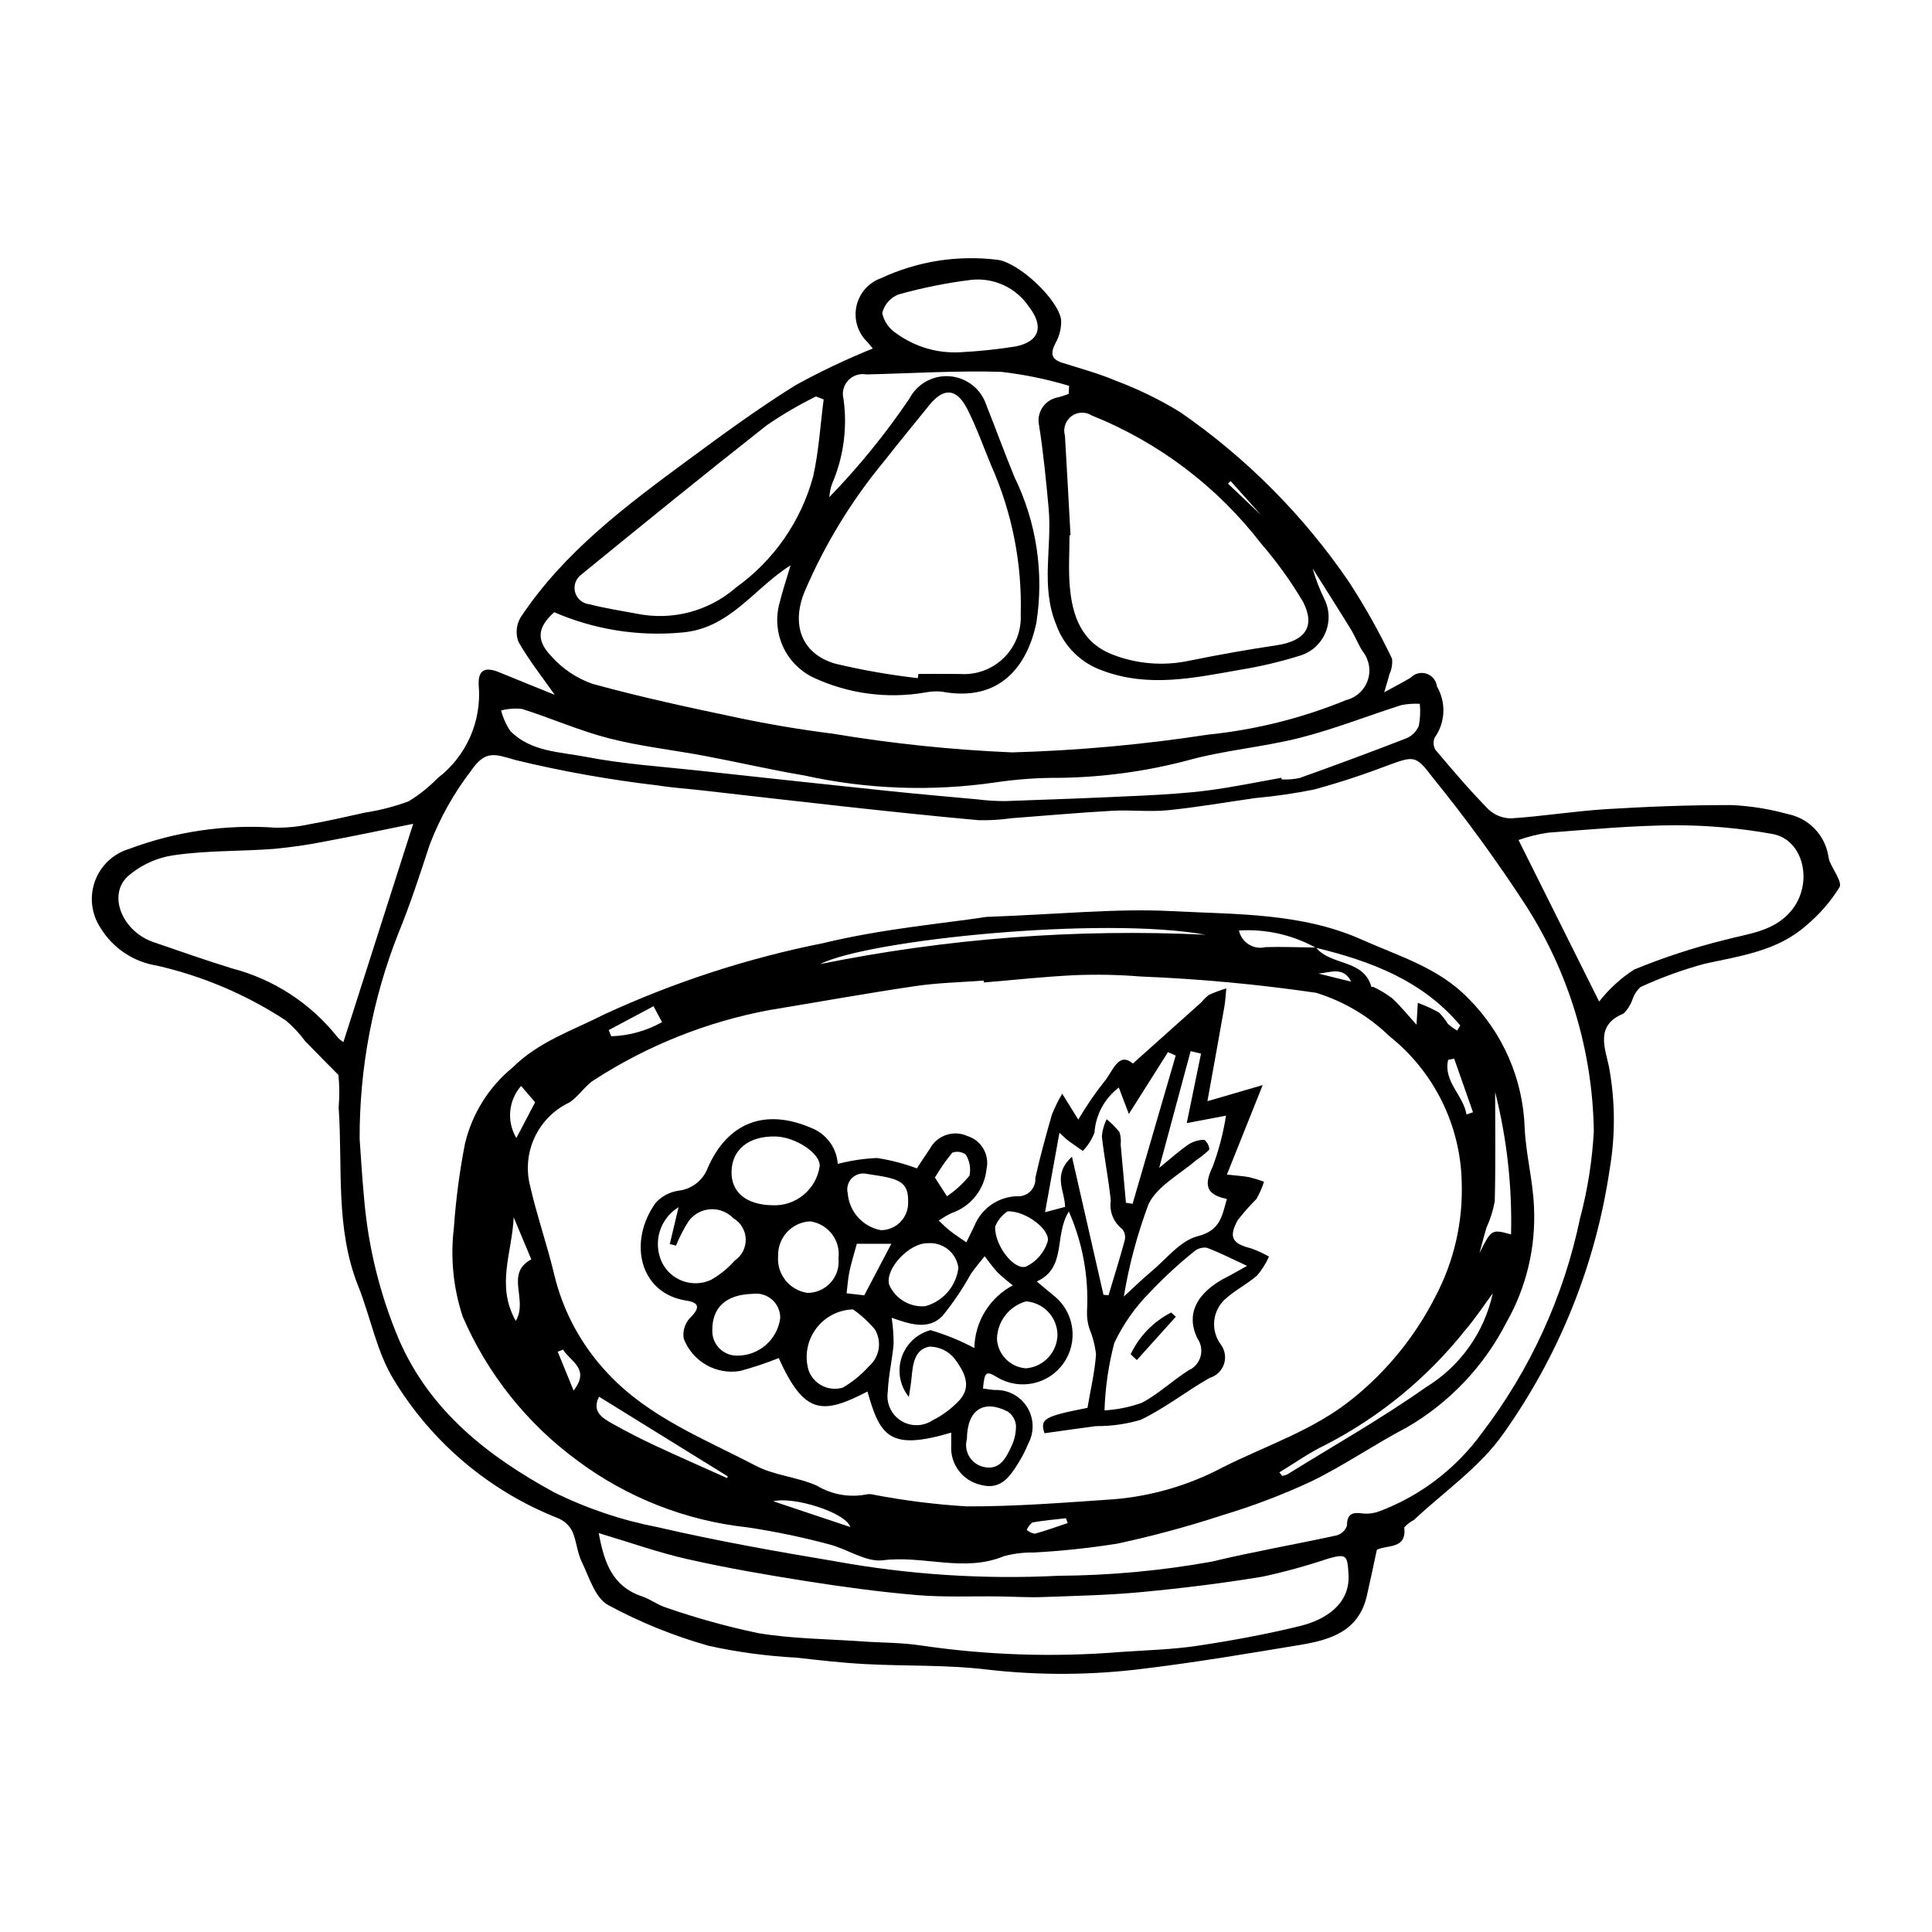
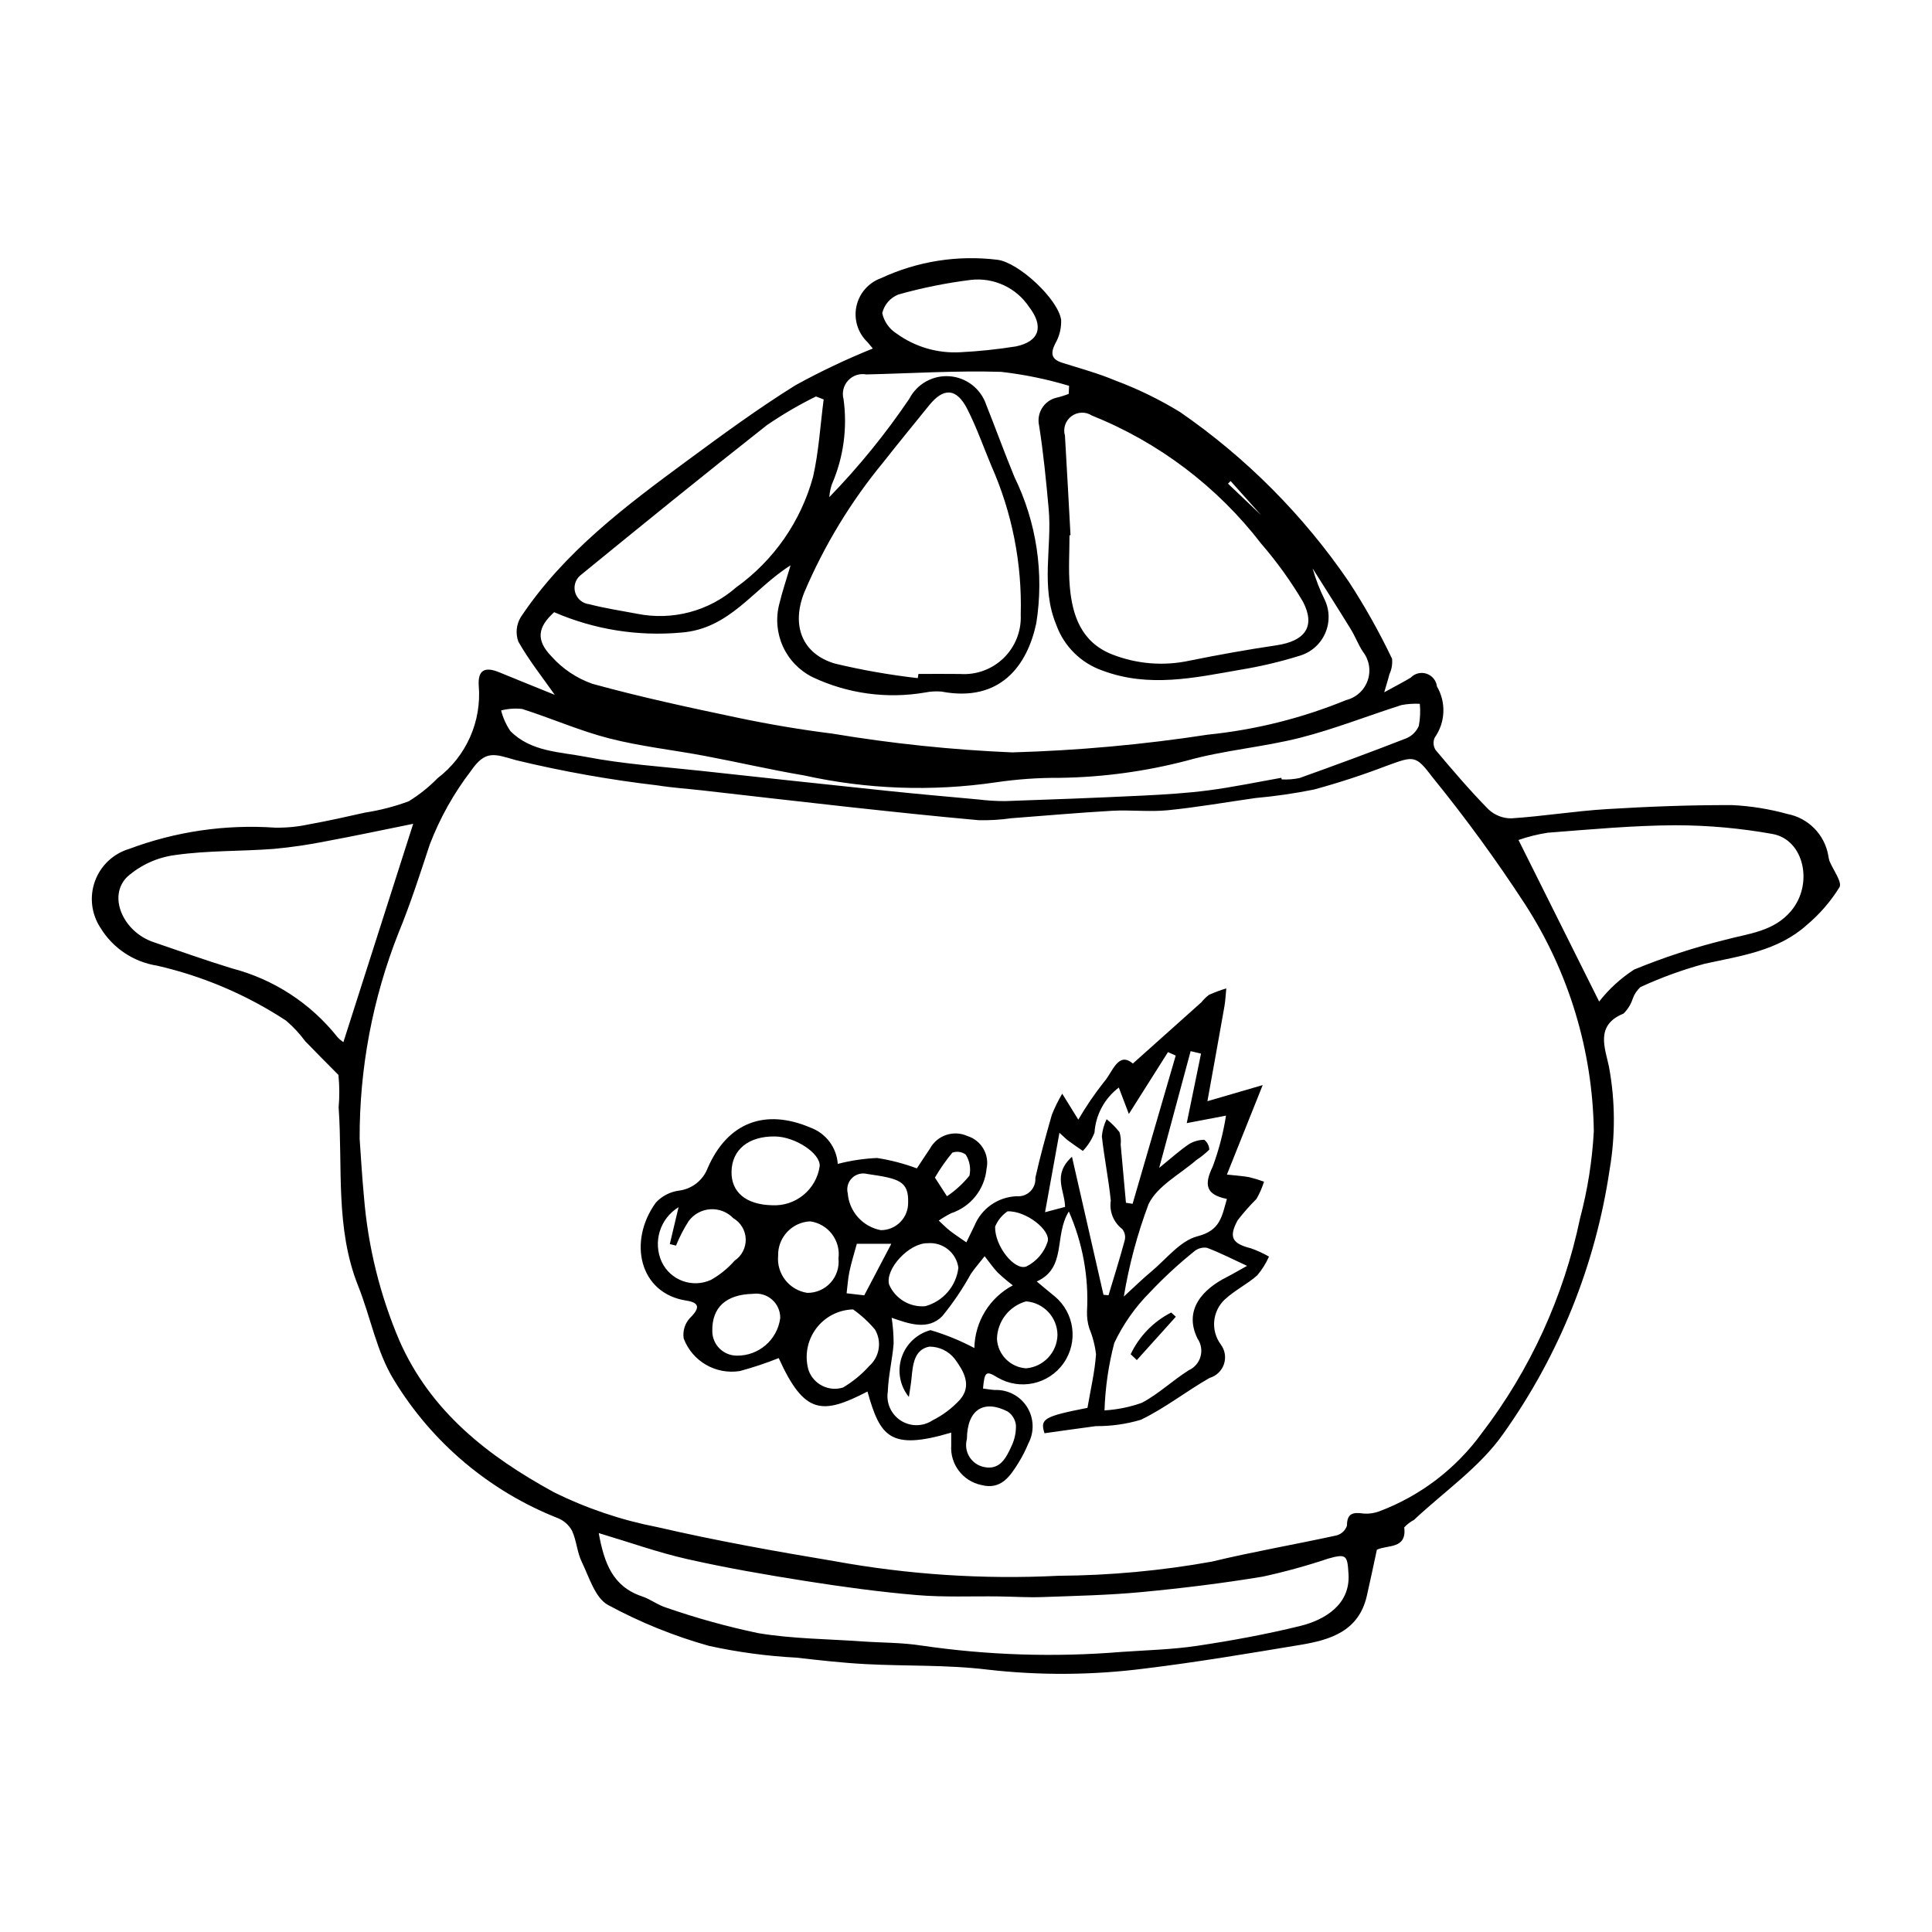
<svg xmlns="http://www.w3.org/2000/svg" fill="#000000" width="800px" height="800px" version="1.1" viewBox="144 144 512 512">
  <g>
    <path d="m508.88 554.71c-0.906 4.184-1.734 8.234-2.668 12.262-2.16 9.336-9.672 11.621-17.625 12.938-13.688 2.266-27.379 4.59-41.145 6.262-13.895 1.789-27.957 1.879-41.879 0.277-10.637-1.289-21.469-0.875-32.203-1.445-6.117-0.324-12.223-1.023-18.312-1.711-7.785-0.41-15.523-1.449-23.137-3.113-9.309-2.606-18.293-6.246-26.793-10.852-3.406-1.867-4.984-7.375-6.957-11.438-1.234-2.539-1.367-5.606-2.547-8.184-0.824-1.531-2.152-2.727-3.762-3.379-18.102-7.129-33.367-19.996-43.461-36.625-4.582-7.414-6.172-16.637-9.469-24.895-6.121-15.324-4.07-31.496-5.18-47.332 0.25-2.863 0.234-5.742-0.055-8.602-2.938-2.977-5.898-5.926-8.797-8.934l-0.004-0.004c-1.48-2.012-3.191-3.848-5.094-5.473-10.434-6.84-22-11.77-34.16-14.551-6.262-0.977-11.766-4.668-15.043-10.09-2.391-3.66-2.914-8.234-1.41-12.34 1.504-4.106 4.859-7.262 9.047-8.512 12.332-4.617 25.512-6.539 38.648-5.633 3.004 0.055 6.008-0.234 8.945-0.863 5.023-0.902 10.012-2.019 14.992-3.141 3.922-0.602 7.769-1.598 11.488-2.977 2.801-1.719 5.375-3.781 7.672-6.133 7.594-5.781 11.707-15.047 10.898-24.559-0.246-3.996 1.535-5.102 5.41-3.508 5.125 2.109 10.27 4.172 14.742 5.988-3.199-4.555-6.816-9.105-9.652-14.098v0.004c-0.785-2.148-0.551-4.539 0.637-6.496 11.457-17.219 27.742-29.418 44.09-41.465 9.398-6.926 18.836-13.852 28.738-20.012h-0.004c6.625-3.641 13.461-6.887 20.473-9.715-0.02-0.023-0.691-0.855-1.383-1.668-2.566-2.43-3.688-6.012-2.969-9.469 0.723-3.457 3.184-6.297 6.508-7.496 9.637-4.5 20.348-6.191 30.902-4.879 5.598 0.727 16.012 10.352 16.852 15.91h-0.004c0.09 2.199-0.453 4.383-1.559 6.289-1.301 2.621-1.059 4.164 1.855 5.09 4.719 1.496 9.531 2.789 14.074 4.703h0.004c5.973 2.234 11.723 5.039 17.164 8.367 17.523 12.109 32.672 27.336 44.688 44.926 4.269 6.551 8.102 13.379 11.473 20.434 0.145 1.422-0.102 2.852-0.711 4.144-0.254 1.098-0.617 2.172-1.363 4.754 3.254-1.793 5.188-2.766 7.023-3.887 1.086-1.133 2.727-1.531 4.215-1.031 1.484 0.5 2.551 1.809 2.734 3.367 2.481 4.246 2.246 9.547-0.594 13.559-0.48 1.074-0.387 2.316 0.25 3.305 4.519 5.356 9.07 10.707 13.98 15.699 1.645 1.551 3.824 2.406 6.082 2.394 8.426-0.555 16.801-1.93 25.23-2.445 11.082-0.676 22.203-1.109 33.301-1.062v-0.004c4.953 0.242 9.863 1.031 14.641 2.356 5.535 1.07 9.836 5.441 10.816 10.992 0.062 0.48 0.16 0.949 0.297 1.414 0.965 2.398 3.453 5.625 2.668 7.012v-0.004c-2.344 3.781-5.273 7.16-8.68 10.02-7.629 6.852-17.422 8.145-26.992 10.242h-0.004c-5.836 1.578-11.527 3.641-17.02 6.168-0.945 0.828-1.66 1.887-2.078 3.07-0.484 1.504-1.324 2.871-2.453 3.977-7.602 3.09-4.875 9.168-3.844 14.129h-0.004c1.656 8.977 1.715 18.176 0.172 27.176-3.723 25.25-13.383 49.254-28.188 70.047-6.16 8.824-15.668 15.316-23.68 22.84-0.961 0.504-1.828 1.168-2.562 1.961 0.699 5.894-4.465 4.555-7.269 5.945zm-269.57-108.88c0.293 3.984 0.609 9.727 1.152 15.445 1.062 13.062 4.219 25.871 9.352 37.934 8.309 18.961 23.676 30.785 40.902 40.207h-0.004c8.719 4.324 17.984 7.453 27.539 9.297 15.453 3.57 31.102 6.387 46.758 8.988 19.629 3.59 39.609 4.898 59.539 3.894 13.586-0.086 27.141-1.336 40.516-3.734 10.988-2.641 22.148-4.562 33.191-6.973 1.27-0.363 2.277-1.32 2.703-2.57 0-3.383 1.684-3.582 4.348-3.219v0.004c1.43 0.121 2.867-0.078 4.207-0.582 10.855-4.082 20.277-11.254 27.105-20.625 12.867-16.793 21.785-36.266 26.098-56.977 2.012-7.562 3.238-15.312 3.66-23.125-0.309-21.348-6.613-42.18-18.191-60.113-7.566-11.625-15.738-22.84-24.48-33.602-4.547-6.008-4.957-5.785-12.031-3.203l-0.004-0.004c-6.371 2.445-12.859 4.566-19.445 6.359-5.125 1.031-10.305 1.785-15.516 2.254-7.738 1.094-15.449 2.461-23.223 3.234-4.879 0.484-9.855-0.129-14.77 0.145-8.922 0.504-17.824 1.309-26.738 1.977h0.004c-2.84 0.406-5.711 0.578-8.582 0.52-11.602-1.039-23.188-2.273-34.77-3.535-12.824-1.398-25.637-2.902-38.453-4.356-3.953-0.449-7.938-0.699-11.863-1.328-12.664-1.473-25.23-3.711-37.625-6.703-5.711-1.648-8.051-2.723-11.895 2.867l-0.004 0.004c-4.559 5.945-8.234 12.52-10.91 19.516-2.586 7.856-5.125 15.758-8.27 23.398-6.871 17.383-10.367 35.914-10.301 54.605zm187.91-197.45 0.102-2.133h0.004c-5.883-1.77-11.914-3.008-18.016-3.703-11.883-0.367-23.797 0.41-35.699 0.684-1.781-0.336-3.609 0.266-4.844 1.598-1.23 1.328-1.691 3.199-1.219 4.949 1.059 7.668-0.012 15.48-3.098 22.582-0.367 1.098-0.59 2.234-0.672 3.387 7.812-8.051 14.902-16.773 21.191-26.062 2.051-3.957 6.266-6.309 10.707-5.969 4.445 0.344 8.25 3.309 9.672 7.531 2.543 6.367 4.871 12.824 7.488 19.16h-0.004c5.879 12.016 7.898 25.551 5.793 38.758-2.363 11.129-9.488 21.082-25.129 18.113-1.422-0.125-2.852-0.047-4.25 0.23-10.168 1.766-20.637 0.34-29.961-4.082-3.453-1.73-6.207-4.594-7.805-8.109-1.598-3.519-1.941-7.477-0.973-11.215 0.801-3.332 1.914-6.59 3-10.277-9.867 6.18-16.105 16.891-29.066 17.82-11.469 1.035-23.012-0.824-33.578-5.406-4.297 3.879-4.992 7.32-0.711 11.719v0.004c2.938 3.289 6.66 5.781 10.816 7.246 12.715 3.516 25.648 6.289 38.57 9.004 8.285 1.738 16.66 3.16 25.059 4.207h0.004c15.758 2.637 31.664 4.297 47.625 4.973 17.379-0.492 34.715-2.062 51.898-4.707 12.578-1.277 24.91-4.359 36.609-9.156 2.672-0.652 4.828-2.621 5.723-5.219 0.895-2.602 0.406-5.477-1.297-7.637-1.219-1.867-2.012-4.008-3.18-5.914-3.324-5.406-6.738-10.75-10.121-16.121v0.004c0.793 2.812 1.844 5.543 3.141 8.16 1.391 2.836 1.457 6.141 0.184 9.031-1.273 2.891-3.762 5.07-6.793 5.957-5.172 1.609-10.453 2.852-15.797 3.719-12.07 2.109-24.094 4.789-36.344 0.23-5.746-1.973-10.285-6.449-12.336-12.168-4.199-10.164-1.078-20.535-2.008-30.75-0.672-7.383-1.387-14.773-2.543-22.09h-0.004c-0.699-3.246 1.285-6.473 4.5-7.309 1.145-0.266 2.266-0.613 3.359-1.039zm-40.004 75.332 0.18-1.109c3.691 0 7.379-0.047 11.07 0.008 4.273 0.293 8.469-1.25 11.531-4.246 3.062-2.992 4.703-7.152 4.504-11.43 0.383-13.59-2.281-27.09-7.797-39.516-2.09-5.008-3.894-10.164-6.348-14.988-2.856-5.617-6.281-5.789-10.137-1.004-4.019 4.984-8.098 9.926-12.051 14.965-8.652 10.473-15.742 22.145-21.047 34.648-3.418 8.617-0.656 16.215 8.141 18.816l0.004 0.004c7.231 1.723 14.562 3.012 21.949 3.852zm-84.547 226.57c1.434 7.836 3.629 14.148 11.477 16.773 2.246 0.75 4.227 2.332 6.488 3.012 7.941 2.75 16.047 5 24.273 6.727 9.059 1.516 18.363 1.543 27.562 2.195 5.25 0.371 10.566 0.289 15.746 1.105v-0.004c17.516 2.57 35.27 3.137 52.918 1.691 6.695-0.469 13.445-0.625 20.066-1.613 9.164-1.371 18.312-3.051 27.309-5.254 6.676-1.633 13.352-5.738 12.863-13.754-0.301-4.934-0.48-5.5-5.371-4.121-5.695 1.91-11.492 3.508-17.359 4.781-10.672 1.77-21.434 3.086-32.207 4.102-8.695 0.82-17.457 1-26.191 1.316-3.789 0.137-7.594-0.117-11.391-0.168-7.309-0.098-14.656 0.254-21.922-0.363-9.82-0.832-19.613-2.172-29.355-3.707-10.512-1.656-21.016-3.473-31.391-5.812-7.727-1.742-15.238-4.438-23.516-6.906zm125.03-264.45-0.27 0.02c0 4.488-0.305 9 0.066 13.453 0.648 7.809 3.066 14.844 11.129 18.078 6.57 2.606 13.77 3.191 20.676 1.684 7.621-1.539 15.281-2.918 22.969-4.055 7.504-1.109 10.438-4.91 7.074-11.477v-0.004c-3.223-5.457-6.93-10.613-11.074-15.406-11.656-15.145-27.16-26.887-44.898-34-1.668-1.082-3.836-1.012-5.43 0.18s-2.277 3.25-1.715 5.156c0.527 8.789 0.984 17.578 1.473 26.371zm-174.2 76.484c-8.305 1.676-15.57 3.231-22.875 4.582-4.664 0.941-9.375 1.633-14.109 2.07-8.688 0.66-17.484 0.395-26.078 1.625-4.734 0.609-9.172 2.629-12.742 5.793-5.215 5.168-1.055 14.547 6.945 17.273 6.926 2.363 13.824 4.828 20.82 6.965v0.004c11.043 2.867 20.852 9.25 27.949 18.184 0.469 0.523 1.004 0.98 1.594 1.363zm314.29 47.105c2.602-3.328 5.738-6.195 9.285-8.484 7.793-3.203 15.812-5.824 23.996-7.848 6.293-1.703 12.953-2.18 17.574-7.664 6.027-7.156 3.457-18.953-4.961-20.422-8.434-1.516-16.984-2.285-25.555-2.301-11.324 0.043-22.652 1.105-33.957 1.977-2.637 0.402-5.231 1.047-7.75 1.93zm-205.51-159.57-2.035-0.785c-4.512 2.219-8.855 4.758-13.004 7.598-16.645 13.098-33.082 26.457-49.488 39.852-1.309 1.137-1.816 2.941-1.293 4.594 0.523 1.652 1.98 2.836 3.703 3.012 4.144 1.086 8.414 1.711 12.633 2.519h-0.004c9.379 1.906 19.105-0.676 26.301-6.981 9.973-7.148 17.176-17.516 20.391-29.359 1.512-6.684 1.902-13.625 2.797-20.449zm121.3 100.27 0.059 0.426c1.598 0.09 3.199-0.031 4.762-0.363 9.477-3.391 18.922-6.875 28.301-10.531 1.488-0.625 2.672-1.805 3.301-3.289 0.367-1.926 0.453-3.894 0.262-5.848-1.617-0.086-3.234 0.02-4.824 0.324-8.977 2.844-17.777 6.356-26.883 8.672-9.867 2.508-20.188 3.289-29.969 6.043-10.973 2.871-22.254 4.41-33.598 4.578-5.75-0.039-11.492 0.363-17.176 1.207-16.887 2.465-34.078 1.836-50.738-1.848-8.793-1.48-17.488-3.512-26.254-5.16-8.457-1.594-17.07-2.523-25.383-4.656-7.84-2.012-15.336-5.34-23.078-7.797h0.004c-1.863-0.203-3.746-0.07-5.562 0.395 0.492 1.941 1.32 3.785 2.438 5.449 5.457 5.539 13.16 5.519 20.043 6.852 9.992 1.934 20.238 2.582 30.383 3.695 16.516 1.812 33.035 3.586 49.559 5.32 7.977 0.836 15.965 1.535 23.953 2.266 2.383 0.297 4.777 0.445 7.176 0.445 12.078-0.41 24.156-0.867 36.227-1.449 5.906-0.285 11.828-0.637 17.688-1.402 6.469-0.844 12.879-2.195 19.312-3.328zm-85.082-112.78v0.004c4.938-0.25 9.863-0.766 14.746-1.547 6.348-1.328 7.383-5.391 3.457-10.484-1.66-2.484-3.973-4.469-6.688-5.727-2.711-1.262-5.719-1.75-8.688-1.418-6.496 0.805-12.922 2.098-19.223 3.871-2.16 0.84-3.766 2.688-4.297 4.941 0.484 2.238 1.852 4.188 3.793 5.41 4.891 3.547 10.863 5.297 16.898 4.953zm82.625 45.934-0.305 0.152-10.691-11.949-0.695 0.691z" />
-     <path d="m405.41 386.99c19.707-0.723 34.449-2.293 49.07-1.531 16.961 0.883 34.406 0.395 50.426 7.562 9.824 4.394 20.41 7.441 28.273 15.625 9.117 9.113 14.434 21.352 14.875 34.234 0.305 6.981 2.184 13.895 2.461 20.871 0.543 10.77-2.012 21.465-7.363 30.824-5.934 11.566-15.07 21.18-26.316 27.695-8.605 4.496-16.648 10.105-25.371 14.336-7.633 3.547-15.516 6.543-23.578 8.961-9.137 2.992-18.422 5.504-27.82 7.519-7.285 1.152-14.625 1.934-21.988 2.344-2.707-0.055-5.406 0.273-8.02 0.969-10.555 4.391-21.352-0.273-32.055 1.086-4.539 0.578-9.512-3.043-14.41-4.254-7.059-1.883-14.219-3.371-21.445-4.457-16.387-1.762-31.996-7.891-45.199-17.754-13.305-9.781-23.77-22.926-30.32-38.086-2.508-7.582-3.309-15.625-2.344-23.555 0.52-7.477 1.496-14.91 2.93-22.266 1.883-7.961 6.34-15.082 12.676-20.254 6.902-6.859 15.848-9.754 24.176-14.008 18.566-8.574 38.078-14.926 58.129-18.922 15.738-3.809 32.055-5.223 43.215-6.941zm87.363 8.117c3.875 4.887 12.586 2.981 14.66 10.422 0.152-0.02 0.305-0.02 0.457-0.004 1.789 0.82 3.481 1.836 5.051 3.031 2.375 2.199 4.414 4.762 6.449 7.008l0.348-5.809c1.922 0.711 3.793 1.562 5.59 2.551 0.891 0.91 1.68 1.914 2.352 2.996 0.762 0.68 1.59 1.285 2.469 1.809l0.836-1.344c-9.941-11.883-23.645-17.055-38.262-20.602v0.004c-6.219-3.441-13.293-5.027-20.387-4.582 0.328 1.531 1.262 2.863 2.59 3.691 1.324 0.832 2.934 1.09 4.453 0.719 4.461-0.133 8.93 0.059 13.395 0.109zm-88.055 9.258-0.039-0.508c-6.051 0.465-12.156 0.586-18.148 1.473-12.93 1.91-25.793 4.234-38.691 6.359h0.004c-16.5 3.09-32.238 9.367-46.336 18.48-2.555 1.559-4.227 4.578-6.797 6.086-3.973 1.926-7.164 5.16-9.027 9.164-1.867 4-2.297 8.523-1.215 12.805 1.793 7.883 4.496 15.559 6.375 23.43 2.344 9.863 7.246 18.934 14.215 26.297 10.844 11.645 25.547 17.336 39.223 24.488 4.984 2.606 11.109 2.973 16.273 5.32 4 2.387 8.75 3.184 13.312 2.227 0.621-0.062 1.25-0.008 1.855 0.164 8.07 1.535 16.23 2.555 24.434 3.055 13.043 0.051 26.102-1.004 39.133-1.895 10.047-0.848 19.82-3.719 28.73-8.441 11.637-5.867 24.16-9.832 34.547-18.293 9.102-7.352 16.547-16.547 21.84-26.984 4.941-9.363 7.34-19.855 6.957-30.438-0.348-15.051-7.359-29.172-19.145-38.547-5.477-5.312-12.133-9.254-19.426-11.508-15.41-2.25-30.934-3.688-46.496-4.316-5.727-0.465-11.477-0.586-17.215-0.363-8.133 0.375-16.242 1.273-24.363 1.945zm58.793-12.648c-27.34-4.969-89.516 1.332-102.18 7.781h0.004c33.605-6.812 67.926-9.43 102.18-7.781zm19.523 142.48 0.773 0.938c0.473-0.082 0.93-0.223 1.367-0.418 12.297-7.641 24.953-14.777 36.758-23.117 9.039-5.523 15.422-14.508 17.668-24.859-2.195 2.961-4.551 6.555-7.32 9.793-10.066 12.656-22.711 23.023-37.094 30.414-4.242 2.016-8.113 4.812-12.152 7.25zm61.41-63.066c0.316-12.711-1.102-25.406-4.215-37.734 0 9.688 0.145 19.336-0.105 28.973v0.004c-0.434 2.406-1.168 4.75-2.191 6.969-0.676 2.231-1.242 4.496-1.859 6.746 3.199-6.359 3.199-6.359 8.371-4.957zm-241.69 43.012c-1.984 3.875 0.801 5.617 3.566 7.16 3.598 2.008 7.266 3.91 10.996 5.656 6.426 3.004 12.922 5.848 19.391 8.758l0.133-0.48zm-17.961-36.402-4.656-11.133c-0.461 9.547-4.738 18.051 0.547 27.449 3.383-5.633-2.988-12.453 4.109-16.316zm84.574 70.945c-1.414-3.992-15.258-8.176-20.434-6.832zm-88.527-103.09 4.969-9.484-3.711-4.328h-0.004c-3.367 3.844-3.875 9.422-1.254 13.812zm36.344-34.941-11.867 6.332 0.664 1.633c4.727-0.145 9.352-1.43 13.473-3.75zm212.18 13.879-1.594 0.332c-1.316 5.793 4.055 9.375 4.856 14.469l1.734-0.574zm-236.15 77.125-1.41 0.566 4.207 10.289c4.481-5.762-0.824-7.648-2.797-10.855zm133.74 45.961-0.477-1.27c-2.965 0.344-5.953 0.586-8.887 1.117l0.004-0.004c-0.668 0.523-1.188 1.211-1.5 2 0.617 0.516 1.359 0.855 2.148 0.996 2.941-0.812 5.816-1.871 8.711-2.84zm75.117-143.47c-2.004-4.082-5.469-2.441-8.66-2.141z" />
-     <path d="m373.89 512.77c-12.023 6.219-16.734 6.125-23.52-8.859l-0.004-0.004c-3.356 1.348-6.793 2.492-10.289 3.43-6.375 1.027-12.598-2.57-14.887-8.613-0.309-1.926 0.27-3.894 1.574-5.348 2.465-2.43 3.035-4.109-0.875-4.703-12.461-1.895-15.547-15.668-8.086-25.969v0.004c1.59-1.723 3.723-2.84 6.043-3.168 3.508-0.41 6.496-2.75 7.727-6.062 5.273-12.031 15.191-15.797 27.289-10.617 4.059 1.516 6.856 5.262 7.156 9.586 3.406-0.887 6.894-1.41 10.41-1.566 3.602 0.555 7.137 1.477 10.551 2.754 1.031-1.559 2.211-3.402 3.449-5.207 1.918-3.566 6.269-5.039 9.961-3.363 3.691 1.152 5.887 4.938 5.055 8.715-0.52 5.414-4.184 10.012-9.344 11.727-1.152 0.57-2.262 1.23-3.316 1.969 0.977 0.898 1.902 1.859 2.941 2.676 1.246 0.98 2.586 1.836 4.371 3.086 0.785-1.613 1.449-2.988 2.117-4.359l0.004 0.004c1.859-4.606 6.254-7.688 11.219-7.867 1.336 0.121 2.656-0.352 3.609-1.293 0.953-0.945 1.441-2.258 1.336-3.594 1.25-5.609 2.785-11.16 4.367-16.688v-0.004c0.77-1.934 1.691-3.809 2.754-5.598l4.262 6.883h-0.004c2.035-3.492 4.316-6.836 6.82-10.008 2.254-2.5 3.707-8.207 7.641-4.859 6.219-5.559 12.199-10.898 18.168-16.25h-0.004c0.598-0.742 1.289-1.41 2.051-1.988 1.477-0.648 2.996-1.211 4.543-1.68-0.16 1.613-0.223 3.246-0.504 4.836-1.391 7.926-2.836 15.844-4.496 25.059l14.652-4.273-9.488 23.715c2.621 0.293 4.293 0.379 5.922 0.695h0.008c1.32 0.324 2.625 0.719 3.906 1.188-0.496 1.598-1.172 3.137-2.012 4.582-1.773 1.77-3.434 3.648-4.965 5.629-2.465 4.523-1.434 6.199 3.477 7.441 1.668 0.582 3.281 1.32 4.812 2.199-0.793 1.805-1.844 3.484-3.117 4.984-2.672 2.356-6.008 3.973-8.598 6.398l-0.004-0.004c-3.316 3.125-3.769 8.234-1.059 11.895 1.125 1.492 1.445 3.441 0.855 5.219-0.594 1.773-2.019 3.144-3.812 3.664-6.176 3.523-11.84 8.027-18.215 11.09-3.871 1.152-7.891 1.719-11.926 1.684-4.508 0.594-9.008 1.246-13.605 1.883-1.246-3.793-0.172-4.461 11.383-6.727 0.82-4.844 1.934-9.48 2.266-14.176v0.004c-0.27-2.371-0.871-4.691-1.785-6.898-0.457-1.465-0.66-2.996-0.602-4.527 0.496-9.07-1.156-18.129-4.816-26.441-4.008 6.41-0.457 14.906-8.504 18.547 1.871 1.555 3.273 2.762 4.723 3.914h0.004c5.297 4.391 6.332 12.113 2.379 17.742-3.953 5.633-11.57 7.281-17.5 3.789-3.047-1.855-3.43-1.594-3.852 2.922 1.035 0.133 2.082 0.336 3.137 0.391 3.453-0.133 6.715 1.59 8.547 4.519 1.836 2.934 1.957 6.621 0.328 9.664-0.73 1.785-1.609 3.5-2.625 5.137-2.25 3.613-4.648 7.207-9.816 5.863-4.918-1.016-8.328-5.504-7.992-10.512-0.016-1.098-0.004-2.199-0.004-3.375-16.293 4.84-18.836 1.004-22.191-10.883zm62.816 5.004v-0.004c3.379-0.199 6.715-0.875 9.902-2.016 4.426-2.324 8.152-5.938 12.418-8.617 1.535-0.691 2.68-2.031 3.129-3.648 0.449-1.621 0.16-3.359-0.797-4.742-3.805-7.731 1.547-13.156 7.644-16.25 1.629-0.828 3.203-1.766 5.484-3.031-4.129-1.906-7.316-3.562-10.664-4.797v0.004c-1.23-0.18-2.473 0.188-3.406 1.008-4.113 3.309-7.992 6.894-11.617 10.73-3.918 3.922-7.129 8.48-9.5 13.488-1.531 5.844-2.398 11.836-2.594 17.871zm-0.273-30.641 1.336 0.121c1.453-4.852 2.984-9.68 4.297-14.566v-0.004c0.262-1.039 0.016-2.141-0.66-2.973-2.312-1.773-3.473-4.66-3.035-7.539-0.582-5.703-1.746-11.348-2.367-17.051v-0.004c0.145-1.566 0.574-3.098 1.266-4.516 1.262 1.012 2.406 2.16 3.406 3.426 0.332 1.066 0.441 2.188 0.316 3.297 0.457 5.141 0.922 10.277 1.395 15.418l1.762 0.285 11.43-39.289-2.051-0.914-10.367 16.391-2.668-7.004h0.004c-3.777 2.863-6.129 7.223-6.445 11.949-0.695 1.805-1.746 3.453-3.09 4.848-1.289-0.898-2.59-1.777-3.856-2.707-0.574-0.422-1.07-0.949-2.344-2.102l-3.812 21.055 5.305-1.41c-0.043-4.332-3.477-8.449 1.828-13.293zm25.852-63.91-2.754-0.66-8.336 30.941c3.121-2.531 5.344-4.551 7.797-6.227h-0.004c1.246-0.789 2.688-1.211 4.16-1.215 0.797 0.633 1.285 1.574 1.332 2.594-1.043 1.031-2.188 1.953-3.418 2.758-4.371 3.797-10.332 6.852-12.668 11.656-2.981 7.941-5.184 16.156-6.57 24.527 3-2.742 5.012-4.738 7.184-6.535 4.039-3.348 7.746-8.27 12.375-9.445 6.066-1.543 6.434-5.332 7.758-9.887-5.644-1.133-6.074-3.789-3.758-8.578 1.621-4.371 2.801-8.891 3.516-13.496l-10.398 1.984zm-57.344 53.691c-1.27 1.617-2.57 3.094-3.668 4.711l-0.004 0.004c-2.176 3.945-4.707 7.688-7.562 11.176-3.816 3.84-8.828 2.016-13.41 0.418v-0.004c0.352 2.285 0.527 4.594 0.52 6.902-0.344 4.231-1.387 8.418-1.539 12.641v0.004c-0.488 3.019 0.859 6.039 3.43 7.695 2.57 1.656 5.875 1.637 8.426-0.055 2.719-1.359 5.168-3.203 7.231-5.441 3.379-3.832 0.898-7.797-1.375-10.879v0.004c-1.621-2.051-4.098-3.234-6.711-3.219-4.059 0.773-4.379 4.883-4.723 8.449-0.133 1.402-0.391 2.793-0.695 4.894h0.004c-2.371-2.918-3.106-6.836-1.949-10.41 1.156-3.578 4.047-6.328 7.676-7.305 4.023 1.188 7.922 2.777 11.625 4.746 0.062-3.426 1.039-6.777 2.832-9.699 1.793-2.918 4.336-5.309 7.363-6.914-1.391-1.055-2.727-2.184-3.996-3.383-1.203-1.254-2.191-2.711-3.473-4.336zm-56.391-13.512c6.293 0.363 11.809-4.16 12.684-10.402 0.164-3.371-6.477-7.754-11.855-7.828-6.984-0.098-11.398 3.473-11.516 9.309-0.109 5.457 3.844 8.758 10.688 8.922zm-25.402 10.695-1.645-0.402 2.324-9.777 0.004-0.004c-4.945 3.016-6.863 9.25-4.461 14.52 2.324 4.883 8.141 6.996 13.055 4.742 2.359-1.336 4.477-3.055 6.262-5.094 1.898-1.273 3.008-3.438 2.938-5.727-0.074-2.285-1.32-4.375-3.301-5.523-1.582-1.648-3.809-2.516-6.09-2.367s-4.379 1.301-5.731 3.141c-1.316 2.055-2.438 4.231-3.352 6.492zm46.918 16.91c-3.891 0.105-7.516 1.996-9.828 5.133-2.309 3.133-3.043 7.156-1.988 10.906 1.285 3.769 5.332 5.836 9.141 4.672 2.606-1.539 4.957-3.473 6.977-5.727 2.754-2.445 3.383-6.5 1.5-9.664-1.699-2.012-3.648-3.801-5.801-5.32zm-3.867-13.492h0.004c0.629-4.789-2.727-9.188-7.516-9.844-4.832 0.234-8.594 4.281-8.477 9.117-0.434 4.809 2.957 9.121 7.734 9.836 2.348 0.023 4.594-0.961 6.172-2.703 1.578-1.738 2.336-4.07 2.086-6.406zm-33.434 19.266c0.016 3.578 2.918 6.473 6.5 6.477 5.805 0.082 10.754-4.199 11.504-9.961 0.027-1.863-0.758-3.644-2.156-4.875-1.395-1.234-3.258-1.797-5.106-1.539-7.137 0.176-10.863 3.609-10.742 9.898zm57.082-23.32c-4.902-0.09-11.336 6.809-10.223 10.965 1.637 3.766 5.492 6.074 9.586 5.731 4.731-1.293 8.207-5.328 8.773-10.203-0.551-3.984-4.129-6.836-8.137-6.492zm34.398 24.312h-0.004c-0.039-4.68-3.656-8.551-8.324-8.898-4.492 1.258-7.625 5.312-7.711 9.977 0.238 4.16 3.543 7.492 7.703 7.769 4.633-0.383 8.227-4.203 8.332-8.848zm-50.449-42.668c-1.445-0.363-2.973 0.059-4.027 1.113-1.051 1.051-1.473 2.582-1.109 4.023 0.383 4.859 3.973 8.863 8.766 9.766 1.934 0.008 3.785-0.762 5.148-2.133 1.359-1.371 2.113-3.231 2.09-5.164 0.18-5.82-2.578-6.387-10.867-7.606zm26.441 70.266c-0.441 1.594-0.199 3.297 0.668 4.703 0.867 1.406 2.285 2.387 3.906 2.707 4.188 0.895 5.852-2.492 7.246-5.543 0.82-1.715 1.223-3.598 1.18-5.496-0.148-1.48-0.945-2.82-2.172-3.664-6.445-3.309-10.766-0.441-10.828 7.293zm10.766-60.352c-1.469 1-2.613 2.41-3.289 4.055-0.141 5.09 5.121 11.738 8.273 10.562 2.691-1.332 4.727-3.703 5.641-6.562 0.922-3.008-5.68-8.25-10.625-8.055zm-39.938 8.598c-0.742 2.738-1.465 5.016-1.953 7.344-0.398 1.895-0.512 3.848-0.754 5.773l4.676 0.543 7.172-13.66zm20.695-17.547 3.195 4.949h0.004c2.246-1.516 4.258-3.359 5.961-5.469 0.406-1.922 0.051-3.922-1-5.582-1.023-0.75-2.359-0.938-3.551-0.5-1.711 2.074-3.25 4.281-4.606 6.602z" />
+     <path d="m373.89 512.77c-12.023 6.219-16.734 6.125-23.52-8.859l-0.004-0.004c-3.356 1.348-6.793 2.492-10.289 3.43-6.375 1.027-12.598-2.57-14.887-8.613-0.309-1.926 0.27-3.894 1.574-5.348 2.465-2.43 3.035-4.109-0.875-4.703-12.461-1.895-15.547-15.668-8.086-25.969v0.004c1.59-1.723 3.723-2.84 6.043-3.168 3.508-0.41 6.496-2.75 7.727-6.062 5.273-12.031 15.191-15.797 27.289-10.617 4.059 1.516 6.856 5.262 7.156 9.586 3.406-0.887 6.894-1.41 10.41-1.566 3.602 0.555 7.137 1.477 10.551 2.754 1.031-1.559 2.211-3.402 3.449-5.207 1.918-3.566 6.269-5.039 9.961-3.363 3.691 1.152 5.887 4.938 5.055 8.715-0.52 5.414-4.184 10.012-9.344 11.727-1.152 0.57-2.262 1.23-3.316 1.969 0.977 0.898 1.902 1.859 2.941 2.676 1.246 0.98 2.586 1.836 4.371 3.086 0.785-1.613 1.449-2.988 2.117-4.359l0.004 0.004c1.859-4.606 6.254-7.688 11.219-7.867 1.336 0.121 2.656-0.352 3.609-1.293 0.953-0.945 1.441-2.258 1.336-3.594 1.25-5.609 2.785-11.16 4.367-16.688v-0.004c0.77-1.934 1.691-3.809 2.754-5.598l4.262 6.883h-0.004c2.035-3.492 4.316-6.836 6.82-10.008 2.254-2.5 3.707-8.207 7.641-4.859 6.219-5.559 12.199-10.898 18.168-16.25h-0.004c0.598-0.742 1.289-1.41 2.051-1.988 1.477-0.648 2.996-1.211 4.543-1.68-0.16 1.613-0.223 3.246-0.504 4.836-1.391 7.926-2.836 15.844-4.496 25.059l14.652-4.273-9.488 23.715c2.621 0.293 4.293 0.379 5.922 0.695h0.008c1.32 0.324 2.625 0.719 3.906 1.188-0.496 1.598-1.172 3.137-2.012 4.582-1.773 1.77-3.434 3.648-4.965 5.629-2.465 4.523-1.434 6.199 3.477 7.441 1.668 0.582 3.281 1.32 4.812 2.199-0.793 1.805-1.844 3.484-3.117 4.984-2.672 2.356-6.008 3.973-8.598 6.398l-0.004-0.004c-3.316 3.125-3.769 8.234-1.059 11.895 1.125 1.492 1.445 3.441 0.855 5.219-0.594 1.773-2.019 3.144-3.812 3.664-6.176 3.523-11.84 8.027-18.215 11.09-3.871 1.152-7.891 1.719-11.926 1.684-4.508 0.594-9.008 1.246-13.605 1.883-1.246-3.793-0.172-4.461 11.383-6.727 0.82-4.844 1.934-9.48 2.266-14.176v0.004c-0.27-2.371-0.871-4.691-1.785-6.898-0.457-1.465-0.66-2.996-0.602-4.527 0.496-9.07-1.156-18.129-4.816-26.441-4.008 6.41-0.457 14.906-8.504 18.547 1.871 1.555 3.273 2.762 4.723 3.914h0.004c5.297 4.391 6.332 12.113 2.379 17.742-3.953 5.633-11.57 7.281-17.5 3.789-3.047-1.855-3.43-1.594-3.852 2.922 1.035 0.133 2.082 0.336 3.137 0.391 3.453-0.133 6.715 1.59 8.547 4.519 1.836 2.934 1.957 6.621 0.328 9.664-0.73 1.785-1.609 3.5-2.625 5.137-2.25 3.613-4.648 7.207-9.816 5.863-4.918-1.016-8.328-5.504-7.992-10.512-0.016-1.098-0.004-2.199-0.004-3.375-16.293 4.84-18.836 1.004-22.191-10.883zm62.816 5.004v-0.004c3.379-0.199 6.715-0.875 9.902-2.016 4.426-2.324 8.152-5.938 12.418-8.617 1.535-0.691 2.68-2.031 3.129-3.648 0.449-1.621 0.16-3.359-0.797-4.742-3.805-7.731 1.547-13.156 7.644-16.25 1.629-0.828 3.203-1.766 5.484-3.031-4.129-1.906-7.316-3.562-10.664-4.797v0.004c-1.23-0.18-2.473 0.188-3.406 1.008-4.113 3.309-7.992 6.894-11.617 10.73-3.918 3.922-7.129 8.48-9.5 13.488-1.531 5.844-2.398 11.836-2.594 17.871zm-0.273-30.641 1.336 0.121c1.453-4.852 2.984-9.68 4.297-14.566v-0.004c0.262-1.039 0.016-2.141-0.66-2.973-2.312-1.773-3.473-4.66-3.035-7.539-0.582-5.703-1.746-11.348-2.367-17.051v-0.004c0.145-1.566 0.574-3.098 1.266-4.516 1.262 1.012 2.406 2.16 3.406 3.426 0.332 1.066 0.441 2.188 0.316 3.297 0.457 5.141 0.922 10.277 1.395 15.418l1.762 0.285 11.43-39.289-2.051-0.914-10.367 16.391-2.668-7.004h0.004c-3.777 2.863-6.129 7.223-6.445 11.949-0.695 1.805-1.746 3.453-3.09 4.848-1.289-0.898-2.59-1.777-3.856-2.707-0.574-0.422-1.07-0.949-2.344-2.102l-3.812 21.055 5.305-1.41c-0.043-4.332-3.477-8.449 1.828-13.293zm25.852-63.91-2.754-0.66-8.336 30.941c3.121-2.531 5.344-4.551 7.797-6.227h-0.004c1.246-0.789 2.688-1.211 4.16-1.215 0.797 0.633 1.285 1.574 1.332 2.594-1.043 1.031-2.188 1.953-3.418 2.758-4.371 3.797-10.332 6.852-12.668 11.656-2.981 7.941-5.184 16.156-6.57 24.527 3-2.742 5.012-4.738 7.184-6.535 4.039-3.348 7.746-8.27 12.375-9.445 6.066-1.543 6.434-5.332 7.758-9.887-5.644-1.133-6.074-3.789-3.758-8.578 1.621-4.371 2.801-8.891 3.516-13.496l-10.398 1.984zm-57.344 53.691c-1.27 1.617-2.57 3.094-3.668 4.711l-0.004 0.004c-2.176 3.945-4.707 7.688-7.562 11.176-3.816 3.84-8.828 2.016-13.41 0.418v-0.004c0.352 2.285 0.527 4.594 0.52 6.902-0.344 4.231-1.387 8.418-1.539 12.641v0.004c-0.488 3.019 0.859 6.039 3.43 7.695 2.57 1.656 5.875 1.637 8.426-0.055 2.719-1.359 5.168-3.203 7.231-5.441 3.379-3.832 0.898-7.797-1.375-10.879v0.004c-1.621-2.051-4.098-3.234-6.711-3.219-4.059 0.773-4.379 4.883-4.723 8.449-0.133 1.402-0.391 2.793-0.695 4.894h0.004c-2.371-2.918-3.106-6.836-1.949-10.41 1.156-3.578 4.047-6.328 7.676-7.305 4.023 1.188 7.922 2.777 11.625 4.746 0.062-3.426 1.039-6.777 2.832-9.699 1.793-2.918 4.336-5.309 7.363-6.914-1.391-1.055-2.727-2.184-3.996-3.383-1.203-1.254-2.191-2.711-3.473-4.336zm-56.391-13.512c6.293 0.363 11.809-4.16 12.684-10.402 0.164-3.371-6.477-7.754-11.855-7.828-6.984-0.098-11.398 3.473-11.516 9.309-0.109 5.457 3.844 8.758 10.688 8.922zm-25.402 10.695-1.645-0.402 2.324-9.777 0.004-0.004c-4.945 3.016-6.863 9.25-4.461 14.52 2.324 4.883 8.141 6.996 13.055 4.742 2.359-1.336 4.477-3.055 6.262-5.094 1.898-1.273 3.008-3.438 2.938-5.727-0.074-2.285-1.32-4.375-3.301-5.523-1.582-1.648-3.809-2.516-6.09-2.367s-4.379 1.301-5.731 3.141c-1.316 2.055-2.438 4.231-3.352 6.492zm46.918 16.91c-3.891 0.105-7.516 1.996-9.828 5.133-2.309 3.133-3.043 7.156-1.988 10.906 1.285 3.769 5.332 5.836 9.141 4.672 2.606-1.539 4.957-3.473 6.977-5.727 2.754-2.445 3.383-6.5 1.5-9.664-1.699-2.012-3.648-3.801-5.801-5.32zm-3.867-13.492h0.004c0.629-4.789-2.727-9.188-7.516-9.844-4.832 0.234-8.594 4.281-8.477 9.117-0.434 4.809 2.957 9.121 7.734 9.836 2.348 0.023 4.594-0.961 6.172-2.703 1.578-1.738 2.336-4.07 2.086-6.406zm-33.434 19.266c0.016 3.578 2.918 6.473 6.5 6.477 5.805 0.082 10.754-4.199 11.504-9.961 0.027-1.863-0.758-3.644-2.156-4.875-1.395-1.234-3.258-1.797-5.106-1.539-7.137 0.176-10.863 3.609-10.742 9.898zm57.082-23.32c-4.902-0.09-11.336 6.809-10.223 10.965 1.637 3.766 5.492 6.074 9.586 5.731 4.731-1.293 8.207-5.328 8.773-10.203-0.551-3.984-4.129-6.836-8.137-6.492zm34.398 24.312h-0.004c-0.039-4.68-3.656-8.551-8.324-8.898-4.492 1.258-7.625 5.312-7.711 9.977 0.238 4.16 3.543 7.492 7.703 7.769 4.633-0.383 8.227-4.203 8.332-8.848zm-50.449-42.668c-1.445-0.363-2.973 0.059-4.027 1.113-1.051 1.051-1.473 2.582-1.109 4.023 0.383 4.859 3.973 8.863 8.766 9.766 1.934 0.008 3.785-0.762 5.148-2.133 1.359-1.371 2.113-3.231 2.09-5.164 0.18-5.82-2.578-6.387-10.867-7.606zm26.441 70.266c-0.441 1.594-0.199 3.297 0.668 4.703 0.867 1.406 2.285 2.387 3.906 2.707 4.188 0.895 5.852-2.492 7.246-5.543 0.82-1.715 1.223-3.598 1.18-5.496-0.148-1.48-0.945-2.82-2.172-3.664-6.445-3.309-10.766-0.441-10.828 7.293zm10.766-60.352c-1.469 1-2.613 2.41-3.289 4.055-0.141 5.09 5.121 11.738 8.273 10.562 2.691-1.332 4.727-3.703 5.641-6.562 0.922-3.008-5.68-8.25-10.625-8.055zm-39.938 8.598c-0.742 2.738-1.465 5.016-1.953 7.344-0.398 1.895-0.512 3.848-0.754 5.773l4.676 0.543 7.172-13.66zm20.695-17.547 3.195 4.949h0.004c2.246-1.516 4.258-3.359 5.961-5.469 0.406-1.922 0.051-3.922-1-5.582-1.023-0.75-2.359-0.938-3.551-0.5-1.711 2.074-3.25 4.281-4.606 6.602" />
    <path d="m443.64 502.89c2.254-4.773 6.031-8.664 10.734-11.059l1.234 1.117-10.336 11.488z" />
  </g>
</svg>